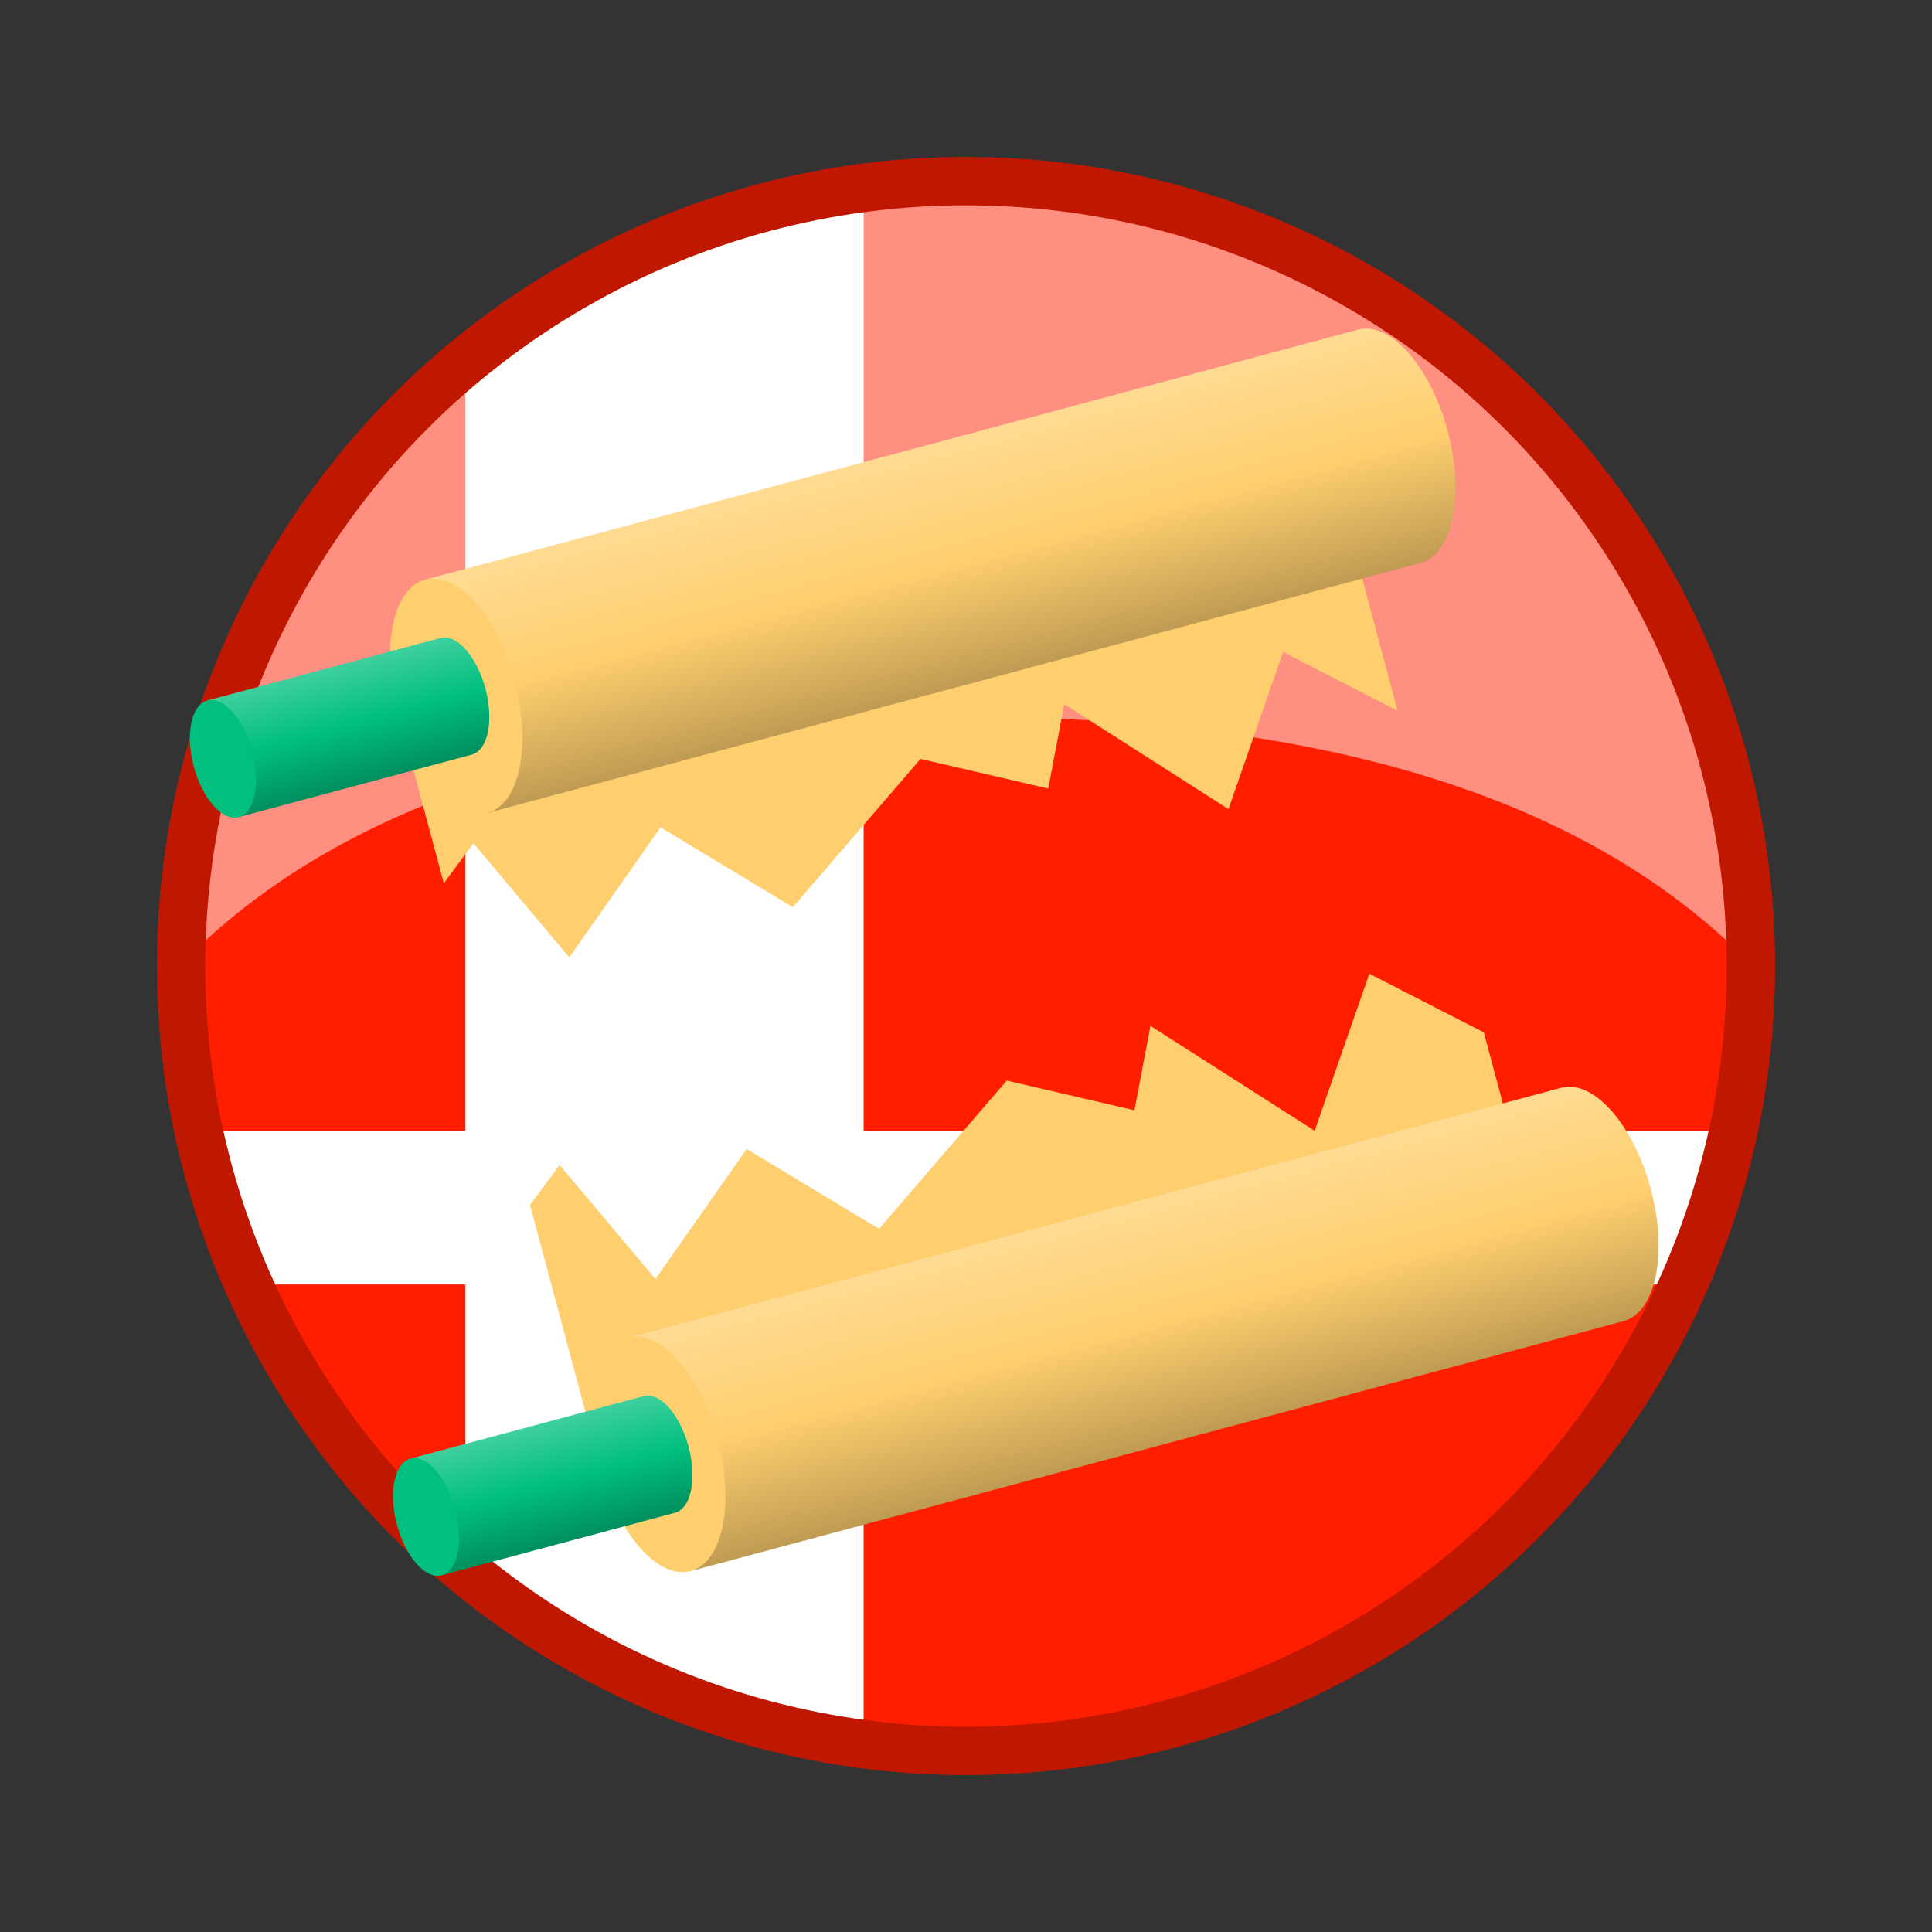
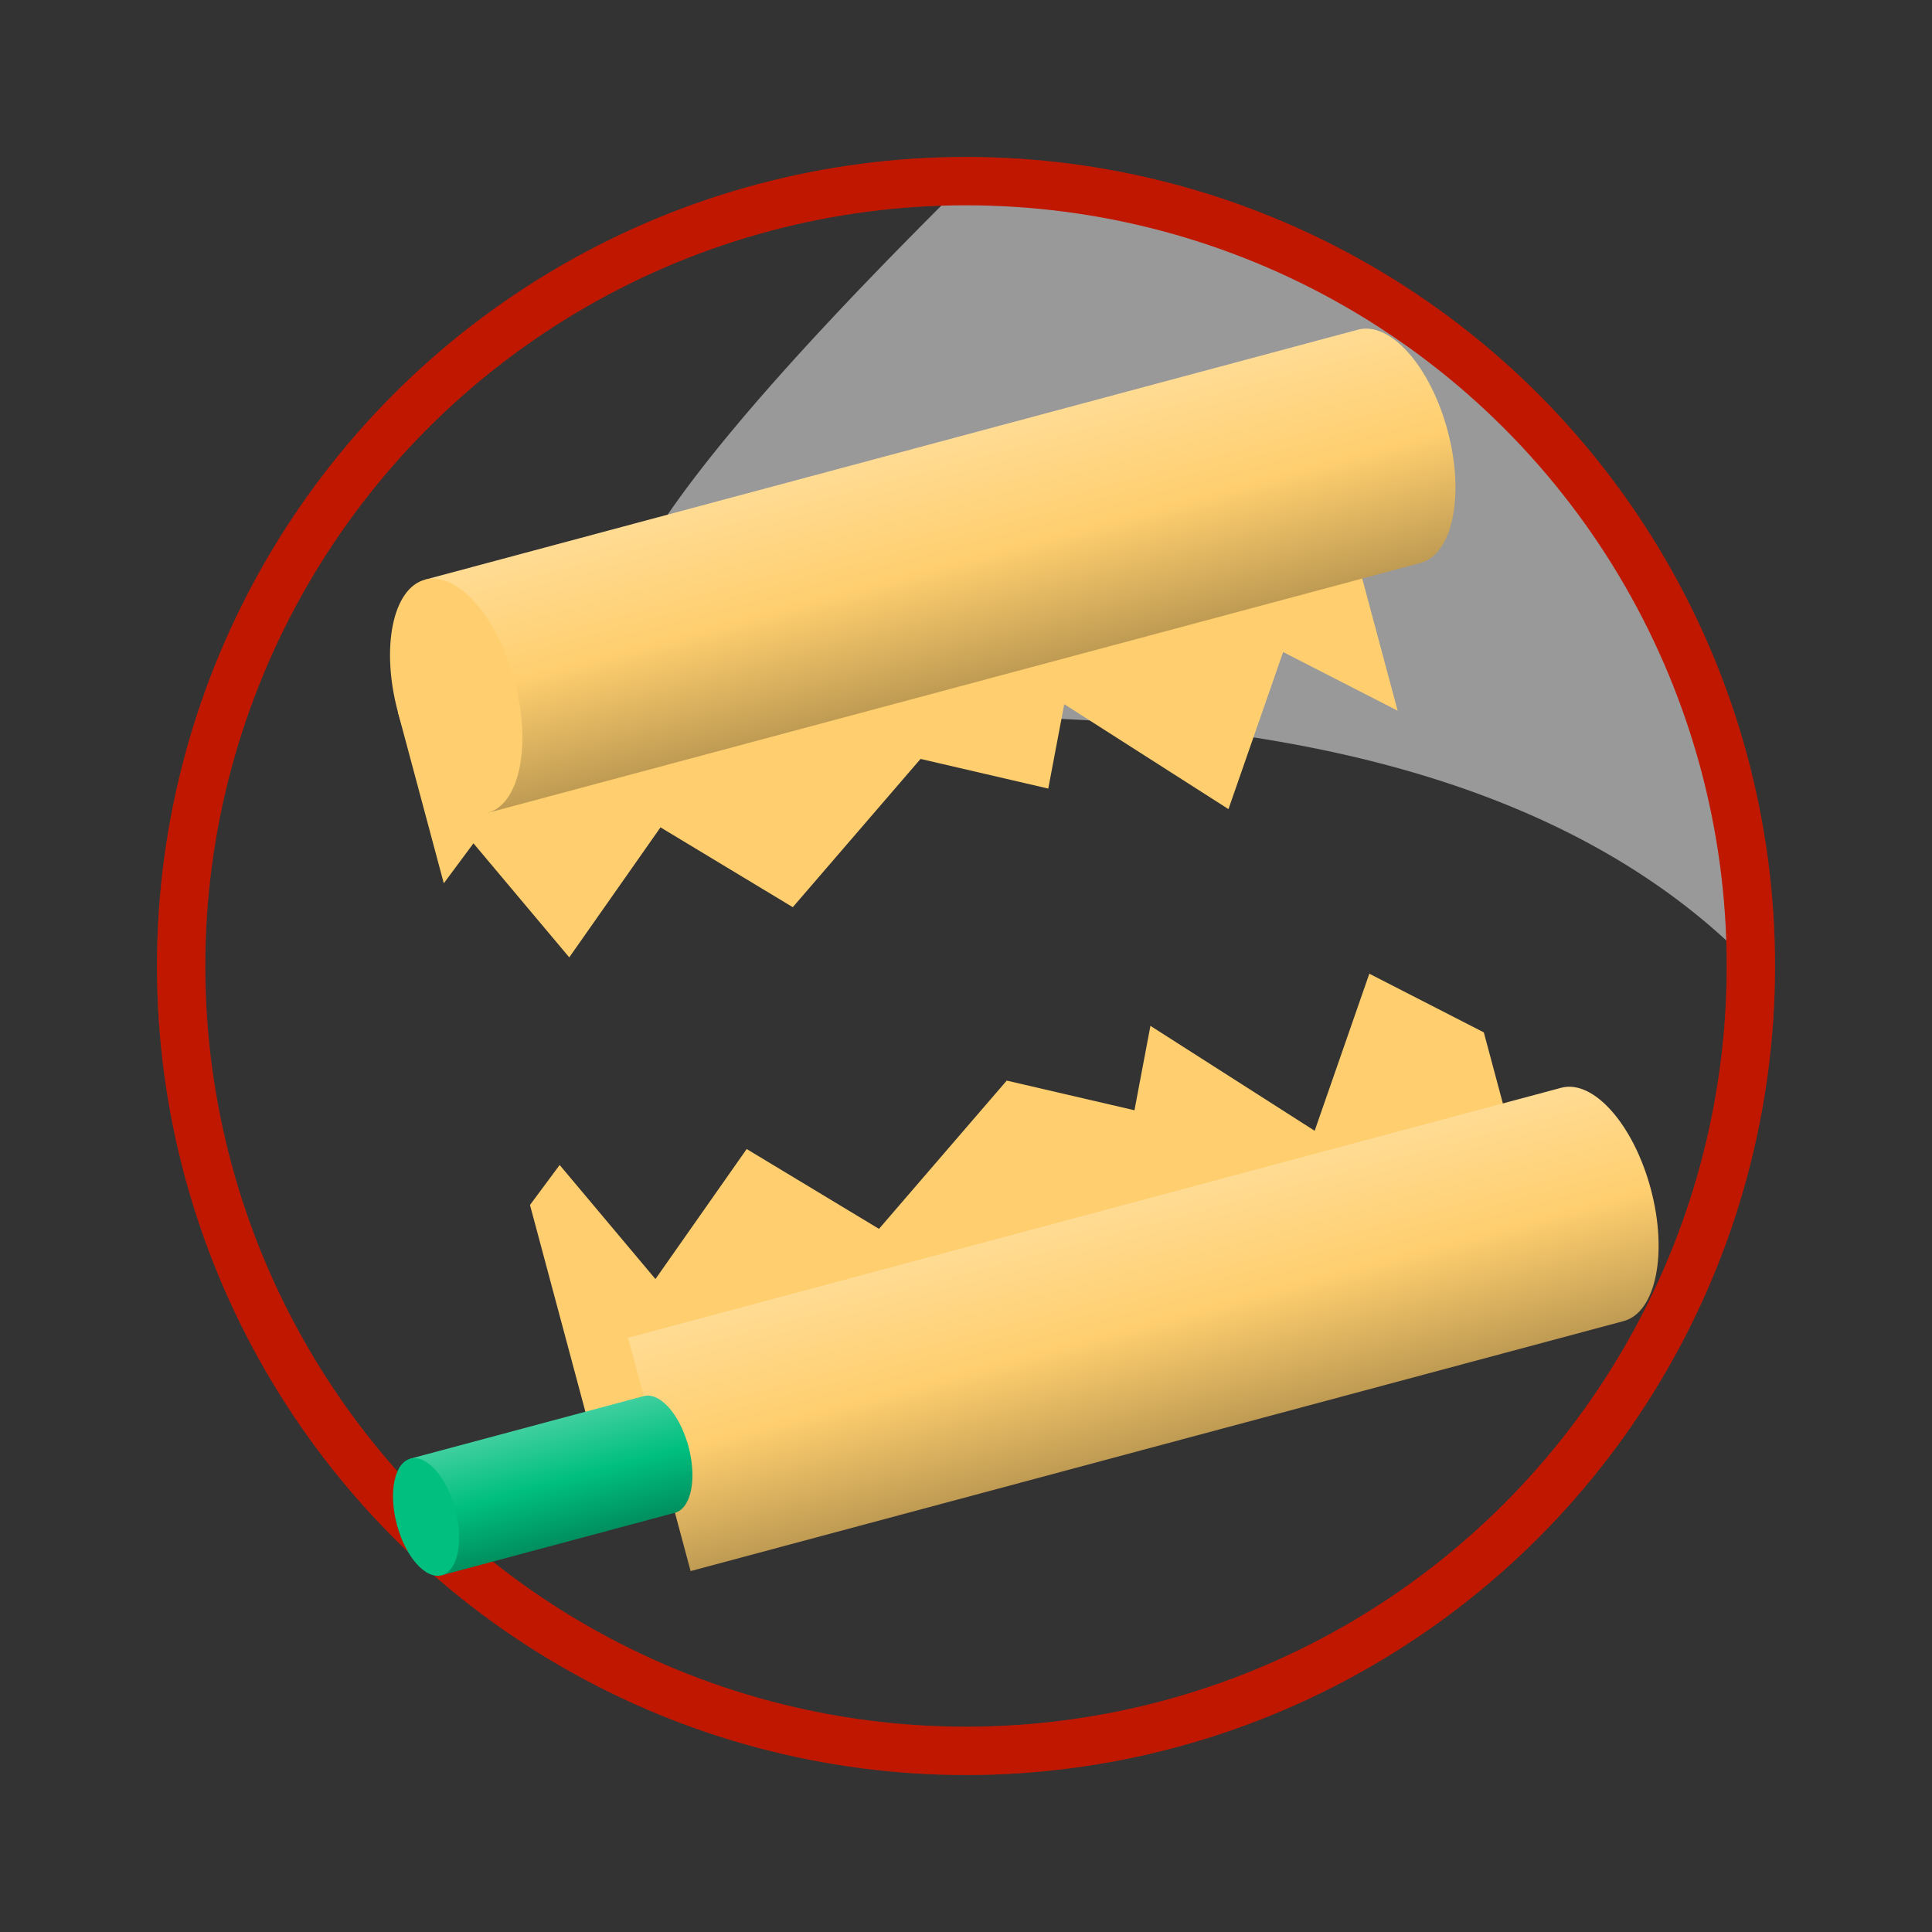
<svg xmlns="http://www.w3.org/2000/svg" xmlns:xlink="http://www.w3.org/1999/xlink" id="svg2" version="1.1" height="256" width="256" viewBox="0 0 256 256">
  <rect x="0" y="0" width="256" height="256" fill="#333333" stroke="none" />
  <defs id="defs4">
    <linearGradient id="linearGradient4227">
      <stop id="stop4229" offset="0" style="stop-color:#3fcf9f;stop-opacity:1;" />
      <stop id="stop4235" offset="0.5" style="stop-color:#00bf7f;stop-opacity:1;" />
      <stop id="stop4231" offset="1" style="stop-color:#008f5f;stop-opacity:1;" />
    </linearGradient>
    <linearGradient id="linearGradient4151">
      <stop id="stop4153" offset="0" style="stop-color:#ffdb93;stop-opacity:1;" />
      <stop id="stop4161" offset="0.5" style="stop-color:#ffcf6f;stop-opacity:1;" />
      <stop id="stop4155" offset="1" style="stop-color:#bf9b53;stop-opacity:1;" />
    </linearGradient>
    <linearGradient id="linearGradient4157" xlink:href="#linearGradient4151" x1="72" y1="60" x2="72" y2="92" gradientUnits="userSpaceOnUse" />
    <linearGradient id="linearGradient4210" xlink:href="#linearGradient4151" x1="72" y1="164" x2="72" y2="196" gradientUnits="userSpaceOnUse" />
    <linearGradient id="linearGradient4233" xlink:href="#linearGradient4227" x1="40" y1="68" x2="40" y2="84" gradientUnits="userSpaceOnUse" />
    <linearGradient id="linearGradient4241" xlink:href="#linearGradient4227" x1="40" y1="172" x2="40" y2="188" gradientUnits="userSpaceOnUse" />
    <clipPath id="clipPath4188" clipPathUnits="userSpaceOnUse">
      <path id="path4190" d="m 34,43 0,80.311 35.166,-27.905 8.35,17.883 16.137,-13.512 14.195,14.755 21.434,-14.596 15.332,8.176 4.938,-10.254 17.422,19.062 L 179.357,98.69 210,126.41 210,43 Z m 0,162 0,-37.561 35.166,-27.905 8.35,17.883 16.137,-13.512 14.195,14.755 21.434,-14.596 15.332,8.176 4.938,-10.254 17.422,19.062 12.383,-18.23 L 210,170.538 210,205 Z" />
    </clipPath>
  </defs>
  <g id="symbolGroup">
-     <circle id="whiteFill" cx="128" cy="128" r="104" style="opacity:1;fill:#ffffff;fill-opacity:1;stroke:none;" />
-     <path id="smashBrosSymbol" style="opacity:1;fill:#ff1f00;fill-opacity:1;stroke:none" d="m 128,24 c -4.595,0 -9.128,0.304 -13.565,0.881 l 0,124.976 115.266,0 C 231.206,142.815 232,135.511 232,128.019 232,70.586 185.443,24 128,24 Z M 61.668,47.869 C 38.637,66.943 24,95.782 24,128.019 c 0,7.488 0.798,14.8 2.299,21.838 l 35.369,0 0,-101.989 z M 32.89,170.202 c 6.561,14.778 16.478,27.742 28.778,37.93 l 0,-37.93 -28.778,0 z m 81.545,0 0,60.917 C 118.872,231.696 123.405,232 128,232 c 42.42,0 78.89,-25.392 95.071,-61.798 l -108.637,0 z" />
-     <path id="shine" style="opacity:0.5;fill:#ffffff;fill-opacity:1;stroke:none" d="M 128 24 A 104 104 0 0 0 24.012 127.762 C 47.691 103.454 85.754 95 128 95 C 170.249 95 208.314 103.455 231.992 127.766 A 104 104 0 0 0 128 24 z" />
+     <path id="shine" style="opacity:0.5;fill:#ffffff;fill-opacity:1;stroke:none" d="M 128 24 C 47.691 103.454 85.754 95 128 95 C 170.249 95 208.314 103.455 231.992 127.766 A 104 104 0 0 0 128 24 z" />
    <circle id="borderColour" cx="128" cy="128" r="104" style="opacity:1;fill:none;fill-opacity:1;stroke:#ff1f00;stroke-width:6.4;stroke-linecap:butt;stroke-miterlimit:4;stroke-dasharray:none;stroke-opacity:1" />
    <circle id="borderShade" cx="128" cy="128" r="104" style="opacity:0.25;fill:none;fill-opacity:1;stroke:#000000;stroke-width:6.4;stroke-linecap:butt;stroke-miterlimit:4;stroke-dasharray:none;stroke-opacity:1" />
    <g id="scroll" clip-path="url(#clipPath4188)" transform="rotate(-15 128 128)">
      <rect id="rect4165" x="64" y="76" width="128" height="104" style="opacity:1;fill:#ffcf6f;fill-opacity:1;stroke:none;" />
      <path id="rect4149" style="opacity:1;fill:url(#linearGradient4157);fill-opacity:1;stroke:none;" d="m 72,60 0,32 128,0 c 4.418,0 8,-7.163 8,-16 0,-8.837 -3.582,-16 -8,-16 z" />
      <ellipse id="path4139" cx="72" cy="76" rx="8" ry="16" style="opacity:1;fill:#ffcf6f;fill-opacity:1;stroke:none;" />
      <path id="path4206" style="opacity:1;fill:url(#linearGradient4210);fill-opacity:1;stroke:none;" d="m 72,164 0,32 128,0 c 4.418,0 8,-7.163 8,-16 0,-8.837 -3.582,-16 -8,-16 z" />
-       <ellipse id="ellipse4208" cx="72" cy="180" rx="8" ry="16" style="opacity:1;fill:#ffcf6f;fill-opacity:1;stroke:none;" />
-       <path id="ellipse4220" style="opacity:1;fill:url(#linearGradient4233);fill-opacity:1;stroke:none;" d="m 40,68 0,16 32,0 a 4,8 0 0 0 4,-8 4,8 0 0 0 -4,-8 l -32,0 z" />
-       <ellipse id="ellipse4222" cx="40" cy="76" rx="4" ry="8" style="opacity:1;fill:#00bf7f;fill-opacity:1;stroke:none;" />
      <path id="path4237" style="opacity:1;fill:url(#linearGradient4241);fill-opacity:1;stroke:none;" d="m 40,172 0,16 32,0 a 4,8 0 0 0 4,-8 4,8 0 0 0 -4,-8 l -32,0 z" />
      <ellipse id="ellipse4239" cx="40" cy="180" rx="4" ry="8" style="opacity:1;fill:#00bf7f;fill-opacity:1;stroke:none;" />
    </g>
  </g>
</svg>